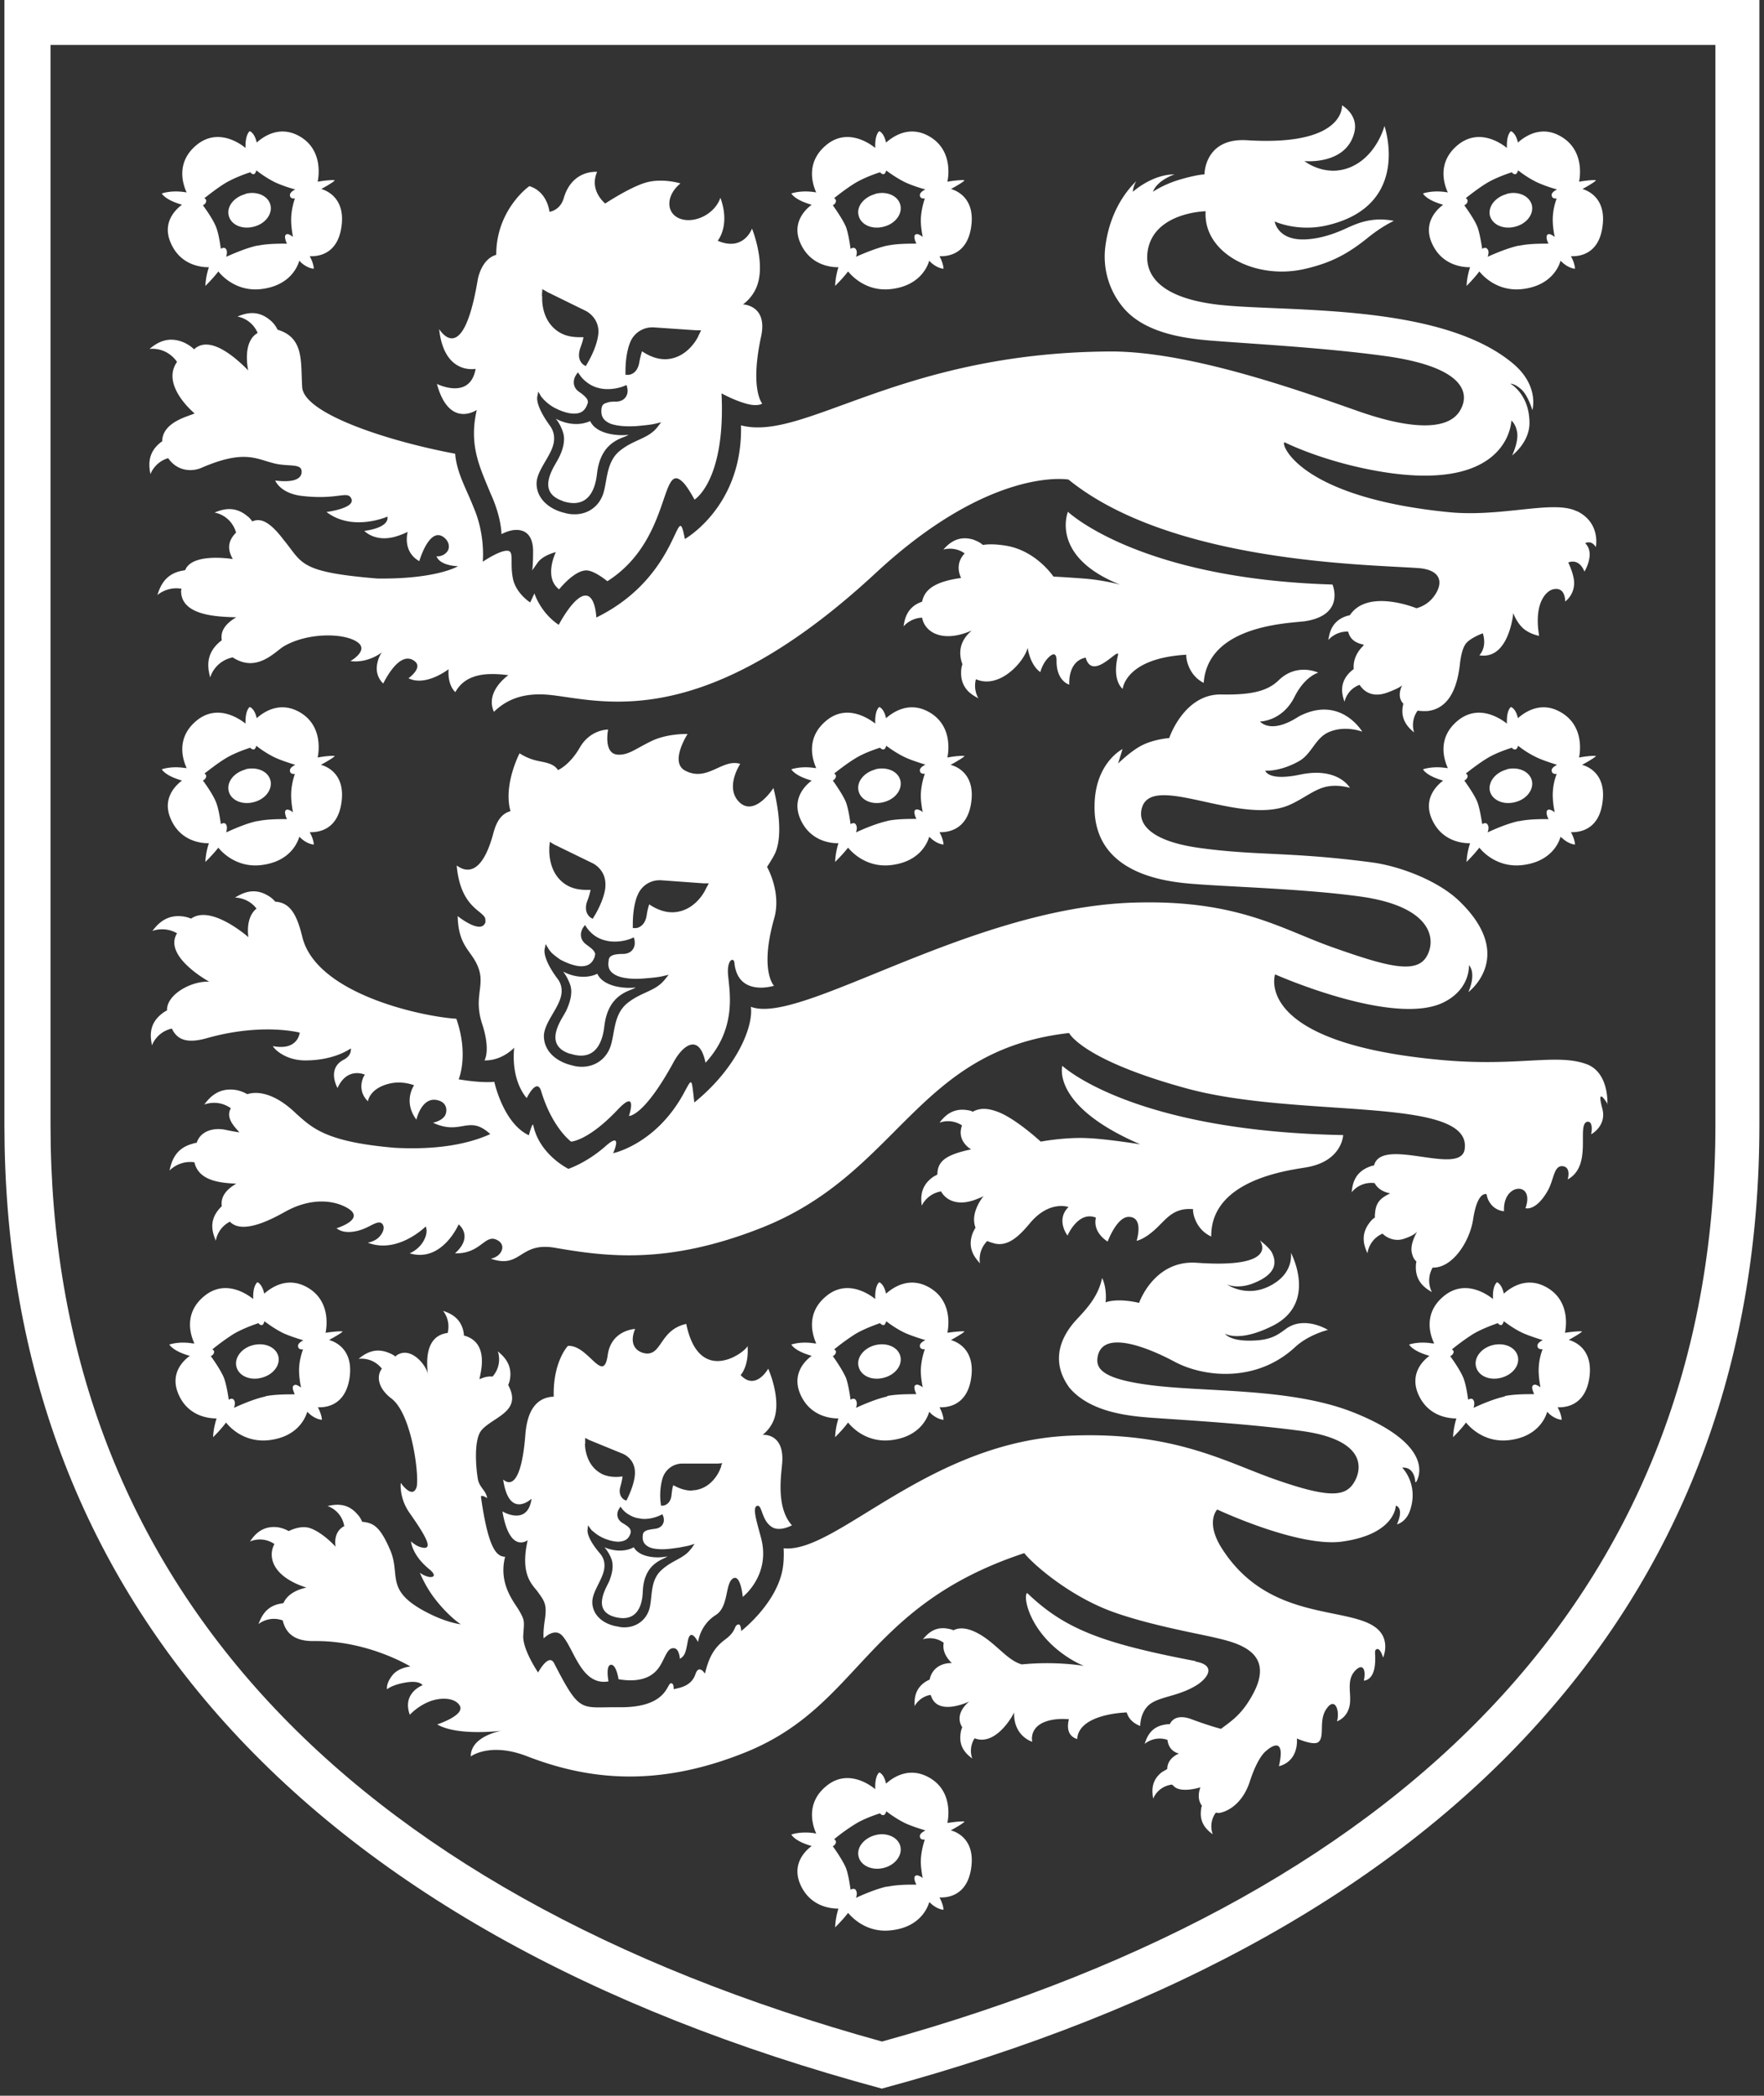
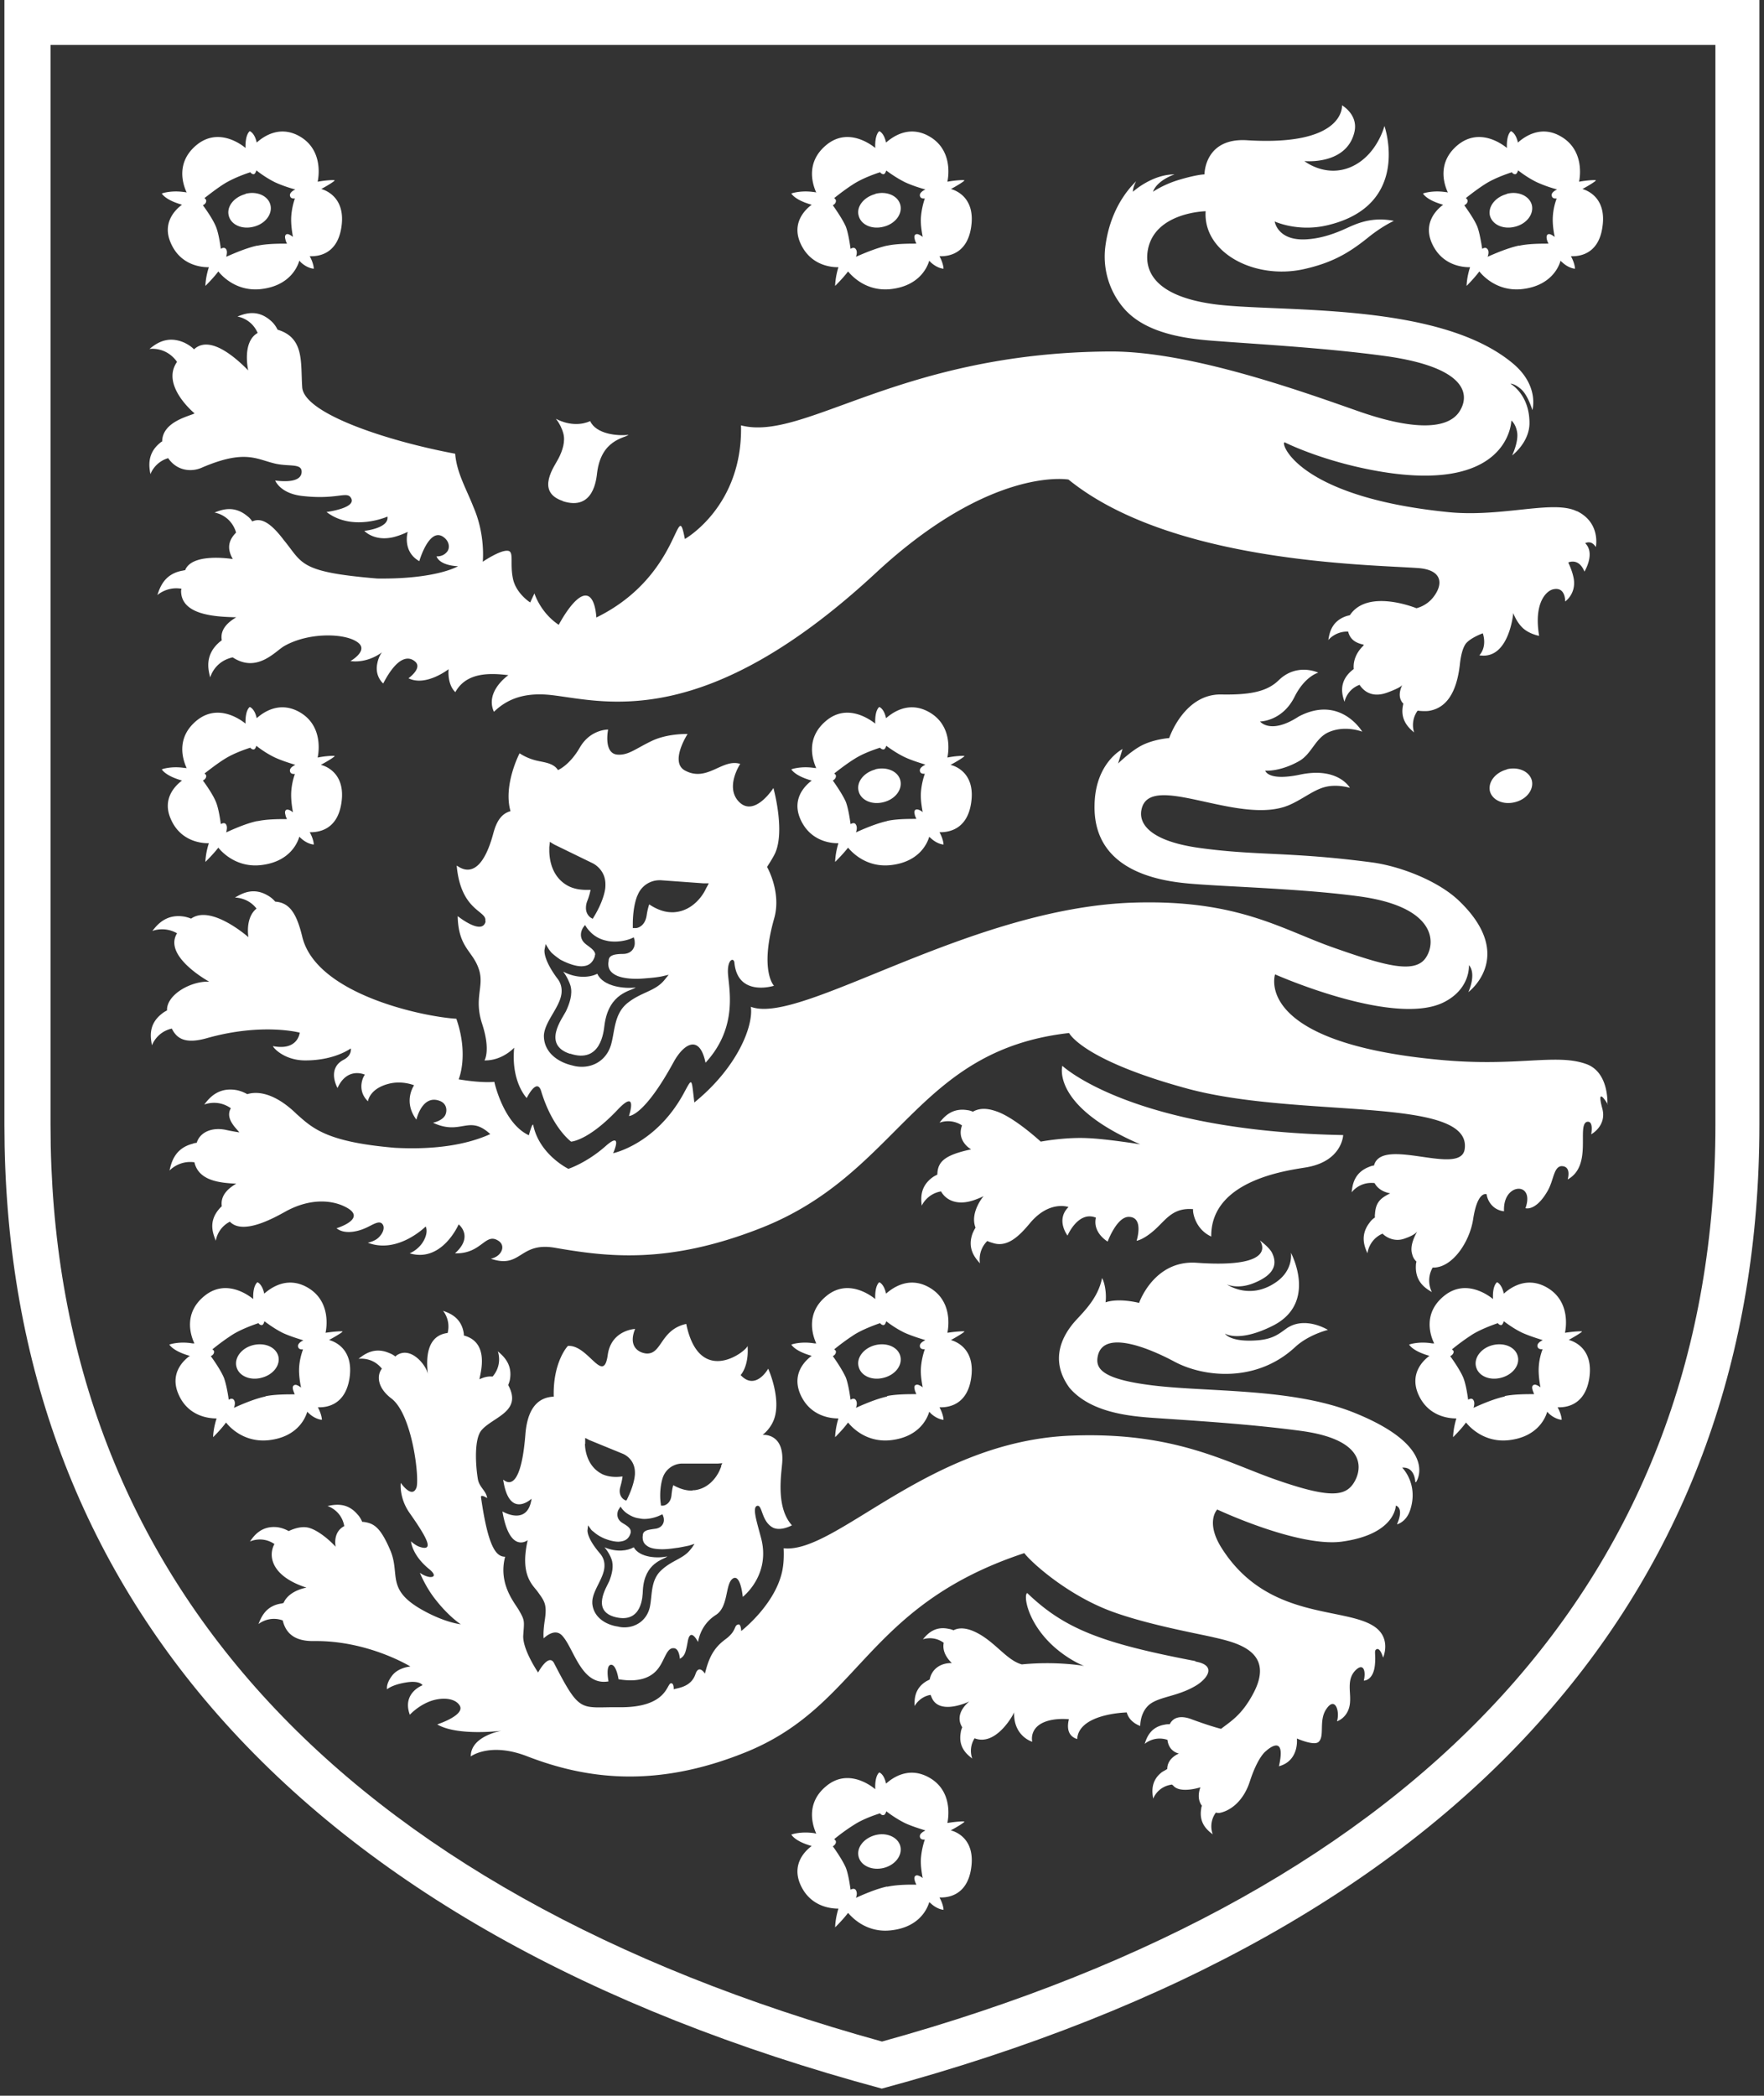
<svg xmlns="http://www.w3.org/2000/svg" fill="none" viewBox="0 0 181 215">
  <rect x="0" y="0" width="181" height="215" fill="#333333" stroke="none" />
  <g fill="#fff" clip-path="url(#ent-logo-svg-a)">
    <path d="M97.565 137.483c.673-.376 1.425-.831 1.386-.89-.02-.04-.871 0-1.742.138.08-.376.653-3.364-2.038-4.749-1.9-.97-3.464.039-4.255.732-.218-1.009-.693-1.168-.693-1.168s-.475.297-.415 1.722c-.634-.514-2.89-2.058-5.007-.317-2.197 1.782-1.406 4.077-1.05 4.869h-.177c-1.425-.238-2.375.119-2.375.119s.316.653 2.058 1.148h.04c-.574.415-2.078 1.741-1.208 3.878 1.03 2.454 3.345 2.553 3.939 2.553-.337 1.089-.337 1.92-.337 1.92s.831-.811 1.326-1.504c.376.475 1.9 2.137 4.493 1.801 2.968-.376 3.7-2.415 3.839-2.909.04.059.099.099.138.158.693.653 1.326.673 1.326.673s0-.515-.415-1.286c.87.039 2.83-.198 3.245-2.969.475-3.107-1.662-3.82-2.117-3.938l.04.019Zm-6.51 5.779c-1.129.238-2.534.851-3.227 1.168.12-.337.12-.633-.04-.831-.118-.139-.296-.139-.514 0-.099-.733-.257-1.663-.475-2.256-.316-.713-.97-1.702-1.345-2.217.237-.119.336-.317.316-.475 0-.079-.079-.158-.178-.218a23.09 23.09 0 0 1 2.118-1.543c.811-.495 1.9-.911 2.592-1.148.119.138.218.198.356.198.12 0 .218-.178.278-.396.217.178 1.048.792 1.939 1.207.811.356 1.82.653 2.078.732-.396.198-.633.416-.554.693.06.198.237.257.495.238a7.547 7.547 0 0 0-.396 1.86c-.06.712.079 1.524.178 2.058a1.214 1.214 0 0 0-.396-.237.35.35 0 0 0-.396.039c-.079.079-.079.257-.02.455.02.139.1.277.159.436-.811 0-2.058 0-3.028.198l.06.039Z" />
    <path d="M89.808 137.998c-1.188.297-1.96 1.306-1.702 2.217.237.949 1.385 1.444 2.572 1.128 1.188-.297 1.94-1.287 1.702-2.217-.237-.93-1.385-1.425-2.572-1.128ZM160.934 137.483c.673-.376 1.425-.831 1.385-.89-.04-.04-.871 0-1.741.138.079-.376.653-3.364-2.039-4.749-1.9-.97-3.463.039-4.235.732-.218-1.009-.693-1.168-.693-1.168s-.494.297-.415 1.722c-.634-.514-2.89-2.058-5.027-.317-2.197 1.782-1.405 4.077-1.009 4.869h-.198c-1.425-.238-2.375.119-2.375.119s.317.653 2.058 1.148h.04c-.574.415-2.059 1.741-1.188 3.878 1.029 2.454 3.345 2.553 3.939 2.553-.337 1.089-.337 1.92-.337 1.92s.831-.811 1.326-1.504c.376.475 1.92 2.137 4.492 1.801 2.969-.376 3.701-2.415 3.84-2.909.039.059.099.099.138.158.693.653 1.346.673 1.346.673s0-.515-.416-1.286c.871.039 2.811-.198 3.246-2.969.475-3.107-1.662-3.82-2.098-3.938l-.039.019Zm-6.511 5.779c-1.148.238-2.533.851-3.226 1.168.099-.337.119-.633-.04-.831-.099-.139-.297-.139-.514 0-.099-.733-.258-1.663-.495-2.256-.297-.713-.97-1.702-1.346-2.217.258-.119.356-.317.356-.475-.019-.079-.098-.158-.178-.218a23.13 23.13 0 0 1 2.118-1.543c.811-.495 1.9-.911 2.592-1.148.099.138.218.198.337.198.119 0 .198-.178.277-.396.237.178 1.049.792 1.939 1.207.812.356 1.801.653 2.059.732-.396.198-.614.416-.535.693.079.198.238.257.515.238a6.097 6.097 0 0 0-.396 1.86c-.04.712.079 1.524.178 2.058a1.206 1.206 0 0 0-.396-.237c-.158-.08-.297-.04-.376.039-.099.079-.099.257-.039.455.039.139.099.277.158.436-.811 0-2.038 0-3.028.198l.04.039Z" />
    <path d="M153.156 137.998c-1.187.297-1.939 1.306-1.702 2.217.238.949 1.386 1.444 2.573 1.128 1.168-.297 1.959-1.287 1.702-2.217-.237-.93-1.385-1.425-2.573-1.128ZM33.742 137.483c.692-.376 1.444-.831 1.405-.89-.04-.04-.871 0-1.742.138.08-.376.653-3.364-2.038-4.749-1.9-.97-3.463.039-4.255.732-.218-1.009-.693-1.168-.693-1.168s-.495.297-.435 1.722c-.634-.514-2.87-2.058-5.007-.317-2.197 1.782-1.405 4.077-1.03 4.869h-.197c-1.405-.238-2.375.119-2.375.119s.336.653 2.058 1.148h.06c-.594.415-2.098 1.741-1.208 3.878 1.01 2.454 3.345 2.553 3.939 2.553-.357 1.089-.357 1.92-.357 1.92s.832-.811 1.326-1.504c.357.475 1.9 2.137 4.493 1.801 2.968-.376 3.7-2.415 3.84-2.909.039.059.098.099.157.158.693.653 1.346.673 1.346.673s0-.515-.415-1.286c.87.039 2.81-.198 3.245-2.969.475-3.107-1.662-3.82-2.117-3.938v.019Zm-6.492 5.779c-1.148.238-2.553.851-3.245 1.168.119-.337.138-.633-.02-.831-.119-.139-.297-.139-.515 0-.098-.733-.277-1.663-.494-2.256-.297-.713-.97-1.702-1.346-2.217.257-.119.356-.317.336-.475 0-.079-.079-.158-.178-.218a23.118 23.118 0 0 1 2.118-1.543c.811-.495 1.9-.911 2.612-1.148.1.138.198.198.337.198.138 0 .217-.178.277-.396.237.178 1.048.792 1.94 1.227.79.356 1.8.653 2.057.732-.396.198-.613.416-.534.693.06.198.237.257.495.237-.159.456-.357 1.109-.396 1.861-.04.712.08 1.524.198 2.058-.159-.119-.277-.198-.396-.238-.158-.079-.297-.039-.376.04-.099.079-.099.257-.04.455.04.139.1.277.159.436-.812 0-2.059 0-3.008.197l.02.02Z" />
    <path d="M25.964 137.998c-1.187.297-1.94 1.306-1.702 2.217.238.949 1.405 1.444 2.573 1.128 1.187-.297 1.959-1.287 1.721-2.217-.257-.93-1.385-1.425-2.592-1.128ZM97.565 78.449c.673-.356 1.425-.831 1.386-.89-.02-.04-.871-.02-1.742.158.08-.376.653-3.365-2.038-4.75-1.9-.97-3.464.02-4.255.713-.218-1.01-.693-1.148-.693-1.148s-.475.277-.415 1.702c-.634-.495-2.89-2.059-5.007-.317-2.197 1.8-1.406 4.077-1.05 4.888-.098-.02-.177-.02-.177-.02-1.425-.217-2.375.139-2.375.139s.316.653 2.058 1.148h.04c-.574.435-2.078 1.761-1.208 3.879 1.03 2.454 3.345 2.572 3.939 2.553-.337 1.088-.337 1.92-.337 1.92s.831-.812 1.326-1.465c.376.455 1.9 2.117 4.493 1.78 2.968-.375 3.7-2.413 3.839-2.908.04.06.099.118.138.138.693.653 1.326.673 1.326.673s0-.514-.415-1.266c.87.02 2.83-.218 3.245-2.989.475-3.107-1.662-3.82-2.117-3.918l.04-.02Zm-6.51 5.779c-1.129.237-2.534.85-3.227 1.167.12-.356.12-.633-.04-.85-.118-.14-.296-.12-.514 0-.099-.733-.257-1.663-.475-2.257-.316-.732-.97-1.682-1.345-2.216.237-.119.336-.337.316-.475 0-.1-.079-.178-.178-.238.495-.395 1.346-1.049 2.118-1.524.811-.514 1.9-.91 2.592-1.128.119.139.218.178.356.178.12 0 .218-.158.278-.376.217.159 1.048.772 1.939 1.188.811.376 1.82.653 2.078.752-.396.198-.633.416-.554.693.06.198.237.257.495.237a7.55 7.55 0 0 0-.396 1.86c-.06.733.079 1.524.178 2.078a1.23 1.23 0 0 0-.396-.237c-.158-.06-.297-.06-.396.04-.079.098-.079.257-.02.455.02.138.1.277.159.435-.811 0-2.058 0-3.028.218h.06Z" />
    <path d="M89.808 78.944c-1.188.316-1.96 1.306-1.702 2.236.237.93 1.385 1.425 2.572 1.108 1.188-.297 1.94-1.306 1.702-2.236-.237-.93-1.385-1.425-2.572-1.128v.02ZM32.95 78.449c.673-.356 1.425-.831 1.385-.89-.04-.04-.87-.02-1.741.158.079-.376.653-3.365-2.019-4.75-1.9-.97-3.463.02-4.235.713-.218-1.01-.713-1.148-.713-1.148s-.474.277-.435 1.702c-.614-.495-2.87-2.059-5.007-.317-2.197 1.8-1.405 4.077-1.029 4.888-.119-.02-.178-.02-.198-.02-1.425-.217-2.355.139-2.355.139s.317.653 2.058 1.148h.02c-.574.435-2.078 1.761-1.187 3.879 1.009 2.454 3.344 2.572 3.938 2.553-.356 1.088-.356 1.92-.356 1.92s.83-.812 1.326-1.465c.356.455 1.9 2.117 4.472 1.78 2.969-.375 3.701-2.413 3.84-2.908.059.06.099.118.138.138.693.653 1.346.673 1.346.673s0-.514-.416-1.266c.89.02 2.83-.218 3.246-2.989.475-3.107-1.682-3.82-2.098-3.918l.02-.02Zm-6.531 5.779c-1.148.237-2.513.85-3.206 1.167.08-.356.119-.633-.04-.85-.118-.14-.316-.12-.514 0-.1-.733-.257-1.663-.495-2.257-.297-.732-.95-1.682-1.346-2.216.258-.119.357-.337.337-.475 0-.1-.08-.178-.178-.238.514-.395 1.345-1.049 2.117-1.524.831-.514 1.9-.91 2.593-1.128a.389.389 0 0 0 .336.178c.119 0 .218-.158.277-.376.218.179 1.03.792 1.92 1.208.811.376 1.8.653 2.078.752-.396.198-.614.415-.534.692.059.198.237.258.494.238a6.807 6.807 0 0 0-.376 1.86c-.04.732.08 1.524.178 2.078a1.424 1.424 0 0 0-.376-.237c-.178-.06-.296-.06-.376.04-.079.098-.079.257-.02.454.02.139.08.278.159.436-.811 0-2.058 0-3.048.218l.02-.02Z" />
-     <path d="M25.192 78.944c-1.207.316-1.959 1.306-1.721 2.236.237.93 1.385 1.425 2.572 1.108 1.188-.297 1.94-1.306 1.702-2.236-.237-.93-1.385-1.425-2.573-1.128l.02.02ZM162.359 78.449c.673-.356 1.425-.831 1.385-.89 0-.04-.851-.02-1.721.158.079-.376.633-3.365-2.059-4.75-1.86-.97-3.443.02-4.215.713-.218-1.01-.712-1.148-.712-1.148s-.475.277-.416 1.702c-.633-.495-2.87-2.059-5.027-.317-2.196 1.8-1.405 4.077-1.029 4.888-.099-.02-.178-.02-.198-.02-1.405-.217-2.355.139-2.355.139s.297.653 2.039 1.148h.039c-.574.435-2.078 1.761-1.207 3.879 1.029 2.454 3.345 2.572 3.958 2.553-.356 1.088-.356 1.92-.356 1.92s.811-.812 1.306-1.465c.356.455 1.9 2.117 4.492 1.78 2.969-.375 3.721-2.413 3.84-2.908a.35.35 0 0 0 .158.138c.693.653 1.326.673 1.326.673s0-.514-.416-1.266c.871.02 2.83-.218 3.226-2.989.475-3.107-1.662-3.82-2.098-3.918l.04-.02Zm-6.491 5.779c-1.148.237-2.553.85-3.226 1.167.119-.356.138-.633-.04-.85-.118-.14-.296-.12-.514 0-.119-.733-.277-1.663-.495-2.257-.297-.732-.97-1.682-1.346-2.216.258-.119.357-.337.337-.475 0-.1-.079-.178-.178-.238.494-.395 1.345-1.049 2.117-1.524.812-.514 1.92-.91 2.613-1.128.079.139.197.178.336.178s.218-.158.297-.376a10.05 10.05 0 0 0 1.939 1.208c.812.376 1.801.653 2.058.752-.395.198-.633.415-.534.692.06.198.238.258.495.238a6.1 6.1 0 0 0-.396 1.86c-.039.732.079 1.524.198 2.078-.158-.119-.277-.198-.396-.237-.158-.06-.297-.06-.376.04-.079.098-.079.257-.039.454.039.139.079.278.178.436-.812 0-2.058 0-3.028.218v-.02Z" />
    <path d="M154.601 78.944c-1.187.316-1.939 1.306-1.722 2.236.258.93 1.405 1.425 2.593 1.108 1.187-.297 1.939-1.306 1.702-2.236-.258-.93-1.405-1.425-2.573-1.128v.02ZM97.565 19.395c.673-.357 1.425-.832 1.386-.891-.02-.06-.871-.02-1.742.138.08-.356.653-3.364-2.038-4.75-1.9-.969-3.464.04-4.255.733-.218-1.01-.693-1.168-.693-1.168s-.475.297-.415 1.722c-.634-.514-2.89-2.058-5.007-.316-2.197 1.8-1.406 4.096-1.05 4.888-.098-.04-.177-.04-.177-.04-1.425-.217-2.375.139-2.375.139s.316.653 2.058 1.148h.04c-.574.415-2.078 1.76-1.208 3.859 1.03 2.454 3.345 2.572 3.939 2.553-.337 1.088-.337 1.92-.337 1.92s.831-.812 1.326-1.485c.376.455 1.9 2.137 4.493 1.801 2.968-.376 3.7-2.415 3.839-2.91.04.06.099.12.138.16.693.652 1.326.672 1.326.672s0-.515-.415-1.286c.87.04 2.83-.198 3.245-2.969.475-3.107-1.662-3.82-2.117-3.938l.04.02Zm-6.51 5.798c-1.129.238-2.534.851-3.227 1.148.12-.317.12-.633-.04-.811-.118-.139-.296-.139-.514 0-.099-.733-.257-1.663-.475-2.257-.316-.732-.97-1.682-1.345-2.216.237-.119.336-.317.316-.475 0-.099-.079-.178-.178-.257.495-.396 1.346-1.05 2.118-1.524.811-.495 1.9-.91 2.592-1.128.119.138.218.198.356.198.12 0 .218-.178.278-.376.217.158 1.048.771 1.939 1.207.811.376 1.82.673 2.078.732-.396.198-.633.435-.554.693.06.198.237.257.495.237a7.95 7.95 0 0 0-.396 1.88c-.06.733.079 1.524.178 2.059-.139-.1-.277-.198-.396-.238-.158-.08-.297-.06-.396.04-.079.099-.079.257-.02.455.02.138.1.277.159.435-.811 0-2.058 0-3.028.218l.06-.02Z" />
    <path d="M89.808 19.91c-1.188.316-1.96 1.305-1.702 2.216.237.95 1.385 1.444 2.572 1.128 1.188-.297 1.94-1.306 1.702-2.237-.237-.93-1.385-1.444-2.572-1.128v.02ZM32.95 19.395c.673-.357 1.425-.832 1.385-.891-.04-.06-.87-.02-1.741.138.079-.356.653-3.364-2.019-4.75-1.9-.969-3.463.04-4.235.733-.218-1.01-.713-1.168-.713-1.168s-.474.297-.435 1.722c-.614-.514-2.87-2.058-5.007-.316-2.197 1.8-1.405 4.096-1.029 4.888-.119-.04-.178-.04-.198-.04-1.425-.217-2.355.139-2.355.139s.317.653 2.058 1.148h.02c-.574.415-2.078 1.76-1.187 3.859 1.009 2.454 3.344 2.572 3.938 2.553-.356 1.088-.356 1.92-.356 1.92s.83-.812 1.326-1.485c.356.455 1.9 2.137 4.472 1.801 2.969-.376 3.701-2.415 3.84-2.91.059.06.099.12.138.16.693.652 1.346.672 1.346.672s0-.515-.416-1.286c.89.04 2.83-.198 3.246-2.969.475-3.107-1.682-3.82-2.098-3.938l.02.02Zm-6.531 5.798c-1.148.238-2.513.851-3.206 1.148.08-.317.119-.633-.04-.811-.118-.139-.316-.139-.514 0-.1-.733-.257-1.663-.495-2.257-.297-.732-.95-1.682-1.346-2.216.258-.119.357-.317.337-.475 0-.099-.08-.178-.178-.257.514-.396 1.345-1.05 2.117-1.524.831-.495 1.9-.91 2.593-1.128.099.138.217.198.336.198.119 0 .218-.178.277-.376v-.02c.218.178 1.03.791 1.92 1.227.811.376 1.8.673 2.078.732-.396.198-.614.435-.534.693.059.198.237.257.494.237a7.137 7.137 0 0 0-.376 1.88c-.04.733.08 1.524.178 2.059a2.246 2.246 0 0 0-.376-.238c-.178-.08-.296-.06-.376.04-.079.099-.079.257-.02.455.02.138.08.277.159.435-.811 0-2.058 0-3.048.218l.02-.02Z" />
    <path d="M25.192 19.91c-1.207.316-1.959 1.305-1.721 2.216.237.95 1.385 1.444 2.572 1.128 1.188-.297 1.94-1.306 1.702-2.237-.237-.93-1.385-1.444-2.573-1.128l.02.02ZM162.359 19.395c.673-.357 1.425-.832 1.385-.891 0-.06-.851-.02-1.721.138.079-.356.633-3.364-2.059-4.75-1.86-.969-3.443.04-4.215.733-.218-1.01-.712-1.168-.712-1.168s-.475.297-.416 1.722c-.633-.514-2.87-2.058-5.027-.316-2.196 1.8-1.405 4.096-1.029 4.888-.099-.04-.178-.04-.198-.04-1.405-.217-2.355.139-2.355.139s.297.653 2.039 1.148h.039c-.574.415-2.078 1.76-1.207 3.859 1.029 2.454 3.345 2.572 3.958 2.553-.356 1.088-.356 1.92-.356 1.92s.811-.812 1.306-1.485c.356.455 1.9 2.137 4.492 1.801 2.969-.376 3.721-2.415 3.84-2.91a.6.6 0 0 0 .158.16c.693.652 1.326.672 1.326.672s0-.515-.416-1.286c.871.04 2.83-.198 3.226-2.969.475-3.107-1.662-3.82-2.098-3.938l.04.02Zm-6.491 5.798c-1.148.238-2.553.851-3.226 1.148.119-.317.138-.633-.04-.811-.118-.139-.296-.139-.514 0-.119-.733-.277-1.663-.495-2.257-.297-.732-.97-1.682-1.346-2.216.258-.119.357-.317.337-.475 0-.099-.079-.178-.178-.257.494-.396 1.345-1.05 2.117-1.524.812-.495 1.92-.91 2.613-1.128a.366.366 0 0 0 .336.198c.139 0 .218-.178.297-.376v-.02c.218.178 1.029.791 1.939 1.227a13.52 13.52 0 0 0 2.058.732c-.395.198-.633.435-.534.693.06.198.238.257.495.237a6.383 6.383 0 0 0-.396 1.88c-.039.733.079 1.524.198 2.059-.158-.1-.277-.198-.396-.238-.158-.08-.297-.06-.376.04-.079.099-.079.257-.039.455.039.138.079.277.178.435-.812 0-2.058 0-3.028.218v-.02Z" />
    <path d="M154.601 19.91c-1.187.316-1.939 1.305-1.722 2.216.258.95 1.405 1.444 2.593 1.128 1.187-.297 1.939-1.306 1.702-2.237-.258-.93-1.405-1.444-2.573-1.128v.02ZM97.565 187.771c.673-.357 1.425-.831 1.386-.891-.02-.059-.871 0-1.742.139.08-.376.653-3.384-2.038-4.75-1.9-.97-3.464 0-4.255.712-.218-1.009-.693-1.147-.693-1.147s-.475.296-.415 1.721c-.634-.534-2.89-2.078-5.007-.336-2.197 1.781-1.406 4.097-1.05 4.888-.098 0-.177-.039-.177-.039-1.425-.218-2.375.138-2.375.138s.316.673 2.058 1.168h.04c-.574.415-2.078 1.761-1.208 3.879 1.03 2.454 3.345 2.553 3.939 2.553-.337 1.088-.337 1.919-.337 1.919s.831-.811 1.326-1.484c.376.435 1.9 2.118 4.493 1.781 2.968-.356 3.7-2.395 3.839-2.889.04.039.099.099.138.118.693.654 1.326.673 1.326.673s0-.514-.415-1.266c.87.039 2.83-.198 3.245-2.969.475-3.107-1.662-3.819-2.117-3.918h.04Zm-6.51 5.759c-1.129.237-2.534.851-3.227 1.167.12-.336.12-.613-.04-.831-.118-.119-.296-.119-.514 0-.099-.732-.257-1.662-.475-2.236-.316-.732-.97-1.702-1.345-2.217.237-.138.336-.336.316-.475 0-.099-.079-.178-.178-.257a19.808 19.808 0 0 1 2.118-1.524c.811-.514 1.9-.91 2.592-1.128.119.158.218.198.356.178.12 0 .218-.178.278-.356v-.04c.217.179 1.048.792 1.939 1.227.811.377 1.82.654 2.078.753-.396.197-.633.415-.554.692.06.198.237.257.495.238a7.95 7.95 0 0 0-.396 1.88c-.06.692.079 1.543.178 2.078a.956.956 0 0 0-.396-.238c-.158-.079-.297-.059-.396.04-.079.099-.079.257-.02.455.02.119.1.257.159.416-.811-.02-2.058 0-3.028.217l.06-.039Z" />
    <path d="M89.808 188.265c-1.188.317-1.96 1.307-1.702 2.237.237.91 1.385 1.425 2.572 1.128 1.188-.297 1.94-1.306 1.702-2.236-.237-.911-1.385-1.445-2.572-1.129ZM57.747 51.415c3.186 1.03 3.444-2.295 3.523-2.929.435-3.404 2.81-3.522 3.226-3.879-1.109.139-3.325-.059-3.939-1.405-.772.357-2.058.515-3.522-.237.415.495.673 1.148.752 1.444.257.871-.08 1.841-.475 2.613-.356.732-2.434 3.424.435 4.373v.02ZM58.5 108.095c3.166 1.049 3.443-2.296 3.522-2.909.435-3.384 2.79-3.523 3.206-3.879-1.108.138-3.325-.06-3.938-1.405-.772.376-2.078.514-3.503-.218.395.495.672 1.168.752 1.445.237.87-.1 1.84-.475 2.632-.376.732-2.454 3.424.435 4.354v-.02ZM63.15 165.902c2.75.673 2.79-2.177 2.81-2.731.159-2.909 2.177-3.166 2.514-3.503-.93.218-2.83.159-3.444-.93-.653.357-1.722.535-3.008 0 .376.416.633.95.712 1.188.277.712.06 1.563-.217 2.276-.277.633-1.88 3.067.633 3.7Z" />
    <path d="M.454 0v115.417c0 23.59 7.362 43.974 21.908 60.519 15.278 17.376 38.176 30.26 68.118 38.334 29.943-8.074 52.86-20.958 68.099-38.334 14.566-16.545 21.947-36.929 21.947-60.519V0H.454Zm175.56 115.397c0 46.053-29.764 78.608-85.514 94.044-55.789-15.436-85.316-47.991-85.316-94.044V4.611h170.83v110.786Z" />
    <path d="M117.138 117.416s-3.543-.574-5.522-.653c-2.335-.119-4.829.356-4.829.356s-2.632-2.434-4.492-3.087c-.614-.218-1.583-.495-2.474.02a1.678 1.678 0 0 0-.534-.159c-1.643-.277-2.454.733-2.89 1.287 0 0 1.128-.495 2.316.277-.475 1.247.356 2.117.93 2.454-2.652.574-3.444 1.227-3.463 2.592-.159.08-.317.159-.436.238-1.385.97-1.246 2.236-1.167 2.949 0 0 .514-1.208 1.979-1.465.554.97 1.741 1.465 3.404.891.772-.277.969-.416.969-.416s-1.444 1.682-.831 3.246a3.99 3.99 0 0 0-.297.574c-.593 1.583.277 2.553.752 3.087 0 0-.277-1.267.752-2.296.179.099.416.159.673.238 1.465.415 2.672-.831 3.681-2.039 1.999-2.414 3.978-1.682 3.978-1.682-1.346 1.326-.099 2.929-.099 2.929s1.089-2.573 2.909-1.84c-.356 1.563 1.208 2.454 1.208 2.454s.93-2.533 2.157-2.533c1.603 0 .811 2.454.811 2.454s.871-.119 2.236-1.485c.931-.91 1.683-1.919 3.563-1.761-.06.317.217 2.058 1.86 2.81-.059-6.036 8.49-6.847 9.895-7.124 3.562-.673 3.642-3.286 3.642-3.286-21.71-.395-28.815-7.104-28.815-7.104s-1.207 4.136 8.094 8.094l.04-.02Z" />
    <path d="M164.932 113.28s.197-3.265-2.158-4.116c-3.107-1.129-7.104.316-15.04-.436-19.276-1.781-16.901-8.767-16.901-8.767s12.111 5.383 17.257 2.889c2.83-1.385 2.632-3.839 2.632-3.839.811.93-.059 2.771-.059 2.771s4.967-3.681-.95-9.361c-2.138-2.058-6.076-3.582-9.025-3.958-8.45-1.108-11.716-.653-17.692-1.484-5.007-.713-6.155-2.474-5.878-3.88.772-4.136 10.093 1.742 15.219-.534 1.385-.613 2.493-1.563 3.681-1.84 1.227-.297 2.493.099 2.493.099s-1.207-2.197-5.165-1.346c-3.265.673-3.523-.416-3.523-.416s1.524.139 3.523-1.009c1.267-.752 1.623-2.355 3.008-2.949 1.702-.732 3.424-.04 3.424-.04s-2.236-3.799-6.511-1.563c-2.909 1.9-3.978.515-3.978.515s2.256 0 3.523-2.494c1.068-2.157 2.454-2.513 2.454-2.513s-2.177-1.049-4.057.772c-1.188 1.167-2.929 1.524-5.937 1.464-3.8-.04-5.304 4.473-5.304 4.473s-1.524.099-2.81.752c-1.128.574-2.435 1.86-2.435 1.86l.456-1.484s-2.811 1.405-2.87 5.759c-.158 7.283 7.778 7.896 10.37 8.094 3.859.297 11.221.495 16.842 1.267 7.639 1.049 7.857 4.571 6.827 6.214-1.108 1.8-4.255.89-9.539-.97-5.303-1.86-9.776-4.947-20.502-4.611-16.901.534-34.178 12.646-39.264 10.687.277 1.959-1.366 6.214-5.799 9.816-.317-2.632-.178-2.593-1.168-.792-2.85 5.106-7.164 5.997-7.164 5.997s1.089-2.395-.811-.693c-1.94 1.702-3.78 2.296-3.78 2.296s-2.969-1.445-3.602-4.473c-.079-.376-.455 1.029-.455 1.029-2.632-1.227-3.543-5.482-3.543-5.482s-1.187.159-3.66-.257c0 0 1.068-2.454-.238-6.214-3.365-.198-14.408-2.494-15.813-8.43-.574-2.356-1.286-3.484-2.77-3.583a2.747 2.747 0 0 0-.733-.613c-1.543-.93-2.75-.179-3.404.198 0 0 1.326-.04 2.217 1.128-1.187.95-.831 2.928-.831 2.928-1.386-1.167-4.216-3.087-5.878-1.9a4.103 4.103 0 0 0-.653-.197c-1.9-.337-2.83.83-3.325 1.464 0 0 1.227-.514 2.533.238-1.464 2.375 3.305 4.967 3.305 4.967-1.82-.099-4.393 1.306-4.334 2.949a2.676 2.676 0 0 0-.554.356c-1.405 1.108-1.128 2.474-.99 3.226 0 0 .456-1.366 2.039-1.722.475.97 1.306 1.643 3.641.97 5.64-1.583 9.48-.554 9.48-.554s-.158 1.88-2.731 1.385c-.119 0 1.01 1.465 3.305 1.465 3.028 0 4.611-1.208 4.67-1.227 0 0 .139.692-.712 1.147-1.8.911-.653 2.91-.653 2.91 1.01-2.217 2.81-1.366 2.81-1.366-.336.435-.732 1.742.317 2.731 0 0 .119-1.286 2.137-1.801 1.386-.356 2.593.158 2.593.158s-1.168 1.643.237 3.523c0 0 .594-2.672 2.454-1.9.772.337.693 1.168.455 1.524-.356.534-1.207.693-1.207.693 2.91 1.365 3.642-.891 5.878 1.167-2.89 1.307-6.472 1.584-9.796 1.406-6.966-.594-8.411-1.98-10.074-3.464-2.216-2.157-3.997-2.375-5.066-2.038a3.637 3.637 0 0 0-1.088-.416c-1.9-.336-2.83.831-3.325 1.484 0 0 1.365-.593 2.73.377-.613 1.048.535 2.038.872 2.473-.416-.059-.95-.158-1.306-.237-1.465-.337-2.732.198-3.068 1.306-.138.02-.297.04-.416.099-1.86.475-2.196 1.959-2.374 2.751 0 0 .95-1.069 2.553-.851.435 1.9 2.592 2.117 4.294 2.197-.811.475-1.643 1.187-1.484 2.315a2.856 2.856 0 0 0-.337.356c-1.068 1.306-.534 2.514-.277 3.186 0 0 .139-1.286 1.445-1.959 1.346 1.425 4.63-.455 5.58-.969 2.633-1.505 4.909-1.227 6.215-.574 2.474 1.207-.851 2.216-.851 2.216.792.653 2.137.356 2.929 0 .752-.317 1.464-.89 1.8-.396.219.297.1.871-.454 1.386-.416.376-1.069.494-1.069.494 3.087 1.188 5.937-1.662 5.937-1.662s.238.396-.04 1.108c-.455 1.207-1.603 1.643-1.603 1.643 3.325.989 5.027-2.969 5.027-2.969s1.584 1.227-.376 2.969c2.751.079 3.088-2.177 4.453-1.287.792.495.356 1.603-.772 1.841 3.147 1.069 2.89-1.742 6.55-1.128 5.364.93 11.539 1.722 20.959-1.94 14.467-5.58 15.97-18.306 31.823-20.087 0 0 1.326 2.771 12.191 5.72 11.498 3.087 29.19.712 28.399 6.194-.396 2.791-8.273-1.227-9.262 1.544a.362.362 0 0 0-.04.138c-.178 0-.356.079-.514.139-1.564.613-1.702 1.9-1.781 2.612 0 0 .791-1.128 2.355-.95.316.594.93.93 1.603 1.049-.95.475-1.485.871-1.564 2.118-.02.118-.02.237 0 .356a2.007 2.007 0 0 0-.554.534c-1.029 1.326-.495 2.514-.218 3.147 0 0 .119-1.385 1.544-2.019.574.554 1.405.792 2.177.535.851-.277 1.227-.555 1.385-.752-.257.455-.791 1.484-.514 2.335.079.336.237.554.435.752a1.524 1.524 0 0 0-.059.415c-.079 1.702 1.049 2.355 1.642 2.712 0 0-.673-1.188.079-2.514 2.019.06 3.8-2.632 4.156-4.967.456-2.988 1.386-2.553 1.386-2.553s.039.614.574 1.168a1.949 1.949 0 0 0 1.207.574c-.099-2.039 1.405-2.672 2.058-2.118.653.574.139 1.801.139 1.801s1.029.356 2.236-1.702c.673-1.108.633-2.513 1.445-2.612 1.088-.02.653 1.365.653 1.365 2.553-1.385.95-5.442 1.939-5.897.772-.218.475 1.266.475 1.266s1.603-.851 1.148-2.612c-.693-2.573.574-.436.574-.436l-.059-.039Z" />
    <path d="M49.83 94.519c-.336 1.504-2.869-.535-2.869-.535.08 3.325 1.584 3.543 2.197 5.522.534 1.722-.554 2.889.317 5.541.89 2.731.237 3.74.237 3.74 1.84.04 3.048-1.306 3.048-1.306-.337 3.523 1.286 5.166 1.286 5.166s1.05-2.158 1.485-.693c1.147 3.78 3.067 5.165 3.067 5.165s1.742-.059 4.79-3.285c2.117-2.236 1.147.653 1.147.653s1.504.119 4.591-5.541c1.01-1.841 2.652-2.909 3.266.079 3.523-3.82 2.296-7.936 2.296-9.38 0-1.287.633-1.426.672-.852.357 3.523 4.057 2.336 4.057 2.336s-1.504-1.524.02-6.907c.772-2.692-.732-5.284-.732-5.284s.693-1.05.87-1.504c.97-2.336-.217-6.59-.217-6.59s-1.92 3.027-3.523 1.424c-1.484-1.504.12-3.898.12-3.898-1.841-.594-3.385 1.92-5.68.673-1.584-.871.276-3.74.276-3.74s-2.058-.08-3.72.731c-1.603.772-2.335 1.445-3.424 1.386-1.524-.06-1.01-2.573-1.01-2.573s-1.8-.04-2.889 1.82c-1.068 1.861-2.256 2.336-2.256 2.336-.495-.792-1.583-.792-2.414-1.03-.91-.256-1.524-.692-1.524-.692s-1.702 3.246-.93 5.937c-1.287.337-1.623 1.762-1.82 2.474-1.505 5.363-3.702 2.969-3.702 3.127.436 4.73 3.167 4.591 2.93 5.68l.039.02Zm15.576-2.633a2.414 2.414 0 0 1 2.276-1.583h.118l4.374.317h.554l-.178.336-.079.139-.08.158c-.118.277-1.147 2.217-3.265 2.335h-.198c-1.029 0-1.939-.554-2.315-.81a6.62 6.62 0 0 0-.257 1.107c-.158 1.109-.89 1.326-1.128 1.326h-.297v-.415c0-.495.04-1.821.455-2.89l.02-.02Zm-9.044-4.828v-.139l.059-.554.317.198.138.08 3.939 1.919s1.306.594 1.306 2.157c0 .138 0 .277-.02.435-.198 1.405-1.168 2.91-1.168 2.91l-.118.197-.198-.118s-.495-.297-.495-.99c0-.237.04-.495.158-.772.218-.574.277-.91.317-1.088h-.376c-.554 0-1.366-.06-2.078-.495l-.1-.06c-1.523-.989-1.661-2.73-1.681-3.403v-.277Zm-.555 19.216c.04-1.524 1.841-3.087 1.821-4.631 0-.415-.118-.871-.475-1.306-1.167-1.583-1.286-2.474-1.286-2.77v-.1l.119-.613.316.514s.08.12.258.337c.197.198.514.455.95.752.197.099 1.266.673 2.157.673.613-.02 1.088-.218 1.365-1.01 0-.079.02-.138.04-.197 0-.258-.238-.515-.554-.752-.159-.139-.475-.317-.673-.574a1.127 1.127 0 0 1-.238-.693c0-.396.198-.693.218-.732l.198-.277.198.297s.158.237.495.554a3.17 3.17 0 0 0 1.484.752c.297.079.613.099.89.099.475 0 .91-.08 1.208-.159.296-.079.475-.158.475-.158l.257-.119.079.277s.02.139.02.297c.02.376-.218 1.089-1.148 1.128-.337 0-.712.02-1.01.1-.296.098-.454.217-.514.494 0 .158-.04.297-.04.416 0 .633.337.97.891 1.227.554.237 1.306.316 1.98.316.533 0 1.028-.059 1.325-.079.91-.079 1.326-.178 1.326-.178l.673-.158-.435.534c-.93 1.148-2.316 1.227-3.701 2.296-1.504 1.128-1.366 2.988-1.801 4.413-.436 1.405-1.623 2.197-2.969 2.197-.336 0-.653-.04-.99-.139-1.464-.336-2.889-1.326-2.909-3.008v-.02ZM145.299 152.049s2.514-3.542-6.313-7.105c-6.55-2.651-15.535-2.078-21.274-2.889-4.79-.653-5.324-1.741-5.067-2.949.574-2.671 5.067-.91 7.877.594 3.048 1.623 8.431 2.157 12.369-1.504 1.385-1.286 3.364-1.761 3.364-1.761s-2.335-1.465-4.235-.159c-.772.554-1.405 1.109-3.008 1.227-2.81.218-3.325-.692-3.325-.692s1.425.969 4.968-.832c4.571-2.355 1.8-7.461 1.8-7.461s.317 1.821-1.622 3.088c-2.672 1.781-4.948.158-4.948.158s1.029.515 2.632-.079c1.999-.772 2.672-1.801 1.999-3.167-.297-.573-1.247-1.266-1.247-1.266s2.197 2.909-6.471 2.296c-4.394-.317-5.918 4.116-5.918 4.116s-2.038-.534-3.443-.059c.099-.673 0-1.821-.356-2.494-.455 2.296-2.217 3.74-3.008 4.71-.792.99-2.553 3.523-.337 6.551 2.157 2.533 6.096 2.909 8.589 3.087 3.701.257 9.856.614 15.239 1.346 7.322 1.009 6.036 4.512 5.145 5.6-.93 1.128-2.652 1.188-7.758-.593-5.086-1.762-10.37-4.948-21.017-4.532-14.645.554-24.164 12.151-29.527 11.557 0 0 .06.99-.06 1.841-.474 3.701-4.294 6.649-4.294 6.649s-.02-.752-.297-.673c-.495.099-.119.634-1.326 1.524-1.148.851-1.682 1.801-2.098 3.523 0 0-.613-1.009-.97.04-.454 1.365-1.86 1.424-2.236 1.563 0 0 .04-.653-.277-.613-.455 0-.356 2.533-5.383 2.454-3.938-.04-3.918.712-6.61-4.513-.554-1.088-1.642.95-1.642.95s-1.623-2.375-1.524-3.819c.099-1.485.178-1.485-.435-2.553-.436-.772-2.158-2.692-1.425-5.502-.891-.02-1.722-.831-2.474-6.095-.06-.376.633.079.633.079-.119-.812-.85-1.108-.97-2.039-.217-1.345-.376-3.958.357-4.888 1.147-1.405 4.274-1.9 2.77-4.67.06-.159.119-.317.159-.475.336-1.663-.673-2.514-1.227-2.989 0 0 .534 1.346-.535 2.593-.574-.06-1.049.138-1.346.277.08-.594 1.089-3.78-1.603-4.492v-.159c-.217-1.682-1.464-2.137-2.137-2.375 0 0 .812.911.475 2.276-2.612.317-2.058 3.681-2.038 4.216-.08-.772-1.663-2.91-3.167-1.94 0 0-.079.06-.158.139a2.257 2.257 0 0 0-.633-.357c-1.544-.672-2.593.159-3.147.594 0 0 1.405-.237 2.395 1.009-.555.713-.456 1.979.99 3.068 2.156 1.662 2.889 8.272 2.552 9.143-.455 1.188-1.603-.495-1.603-.495s-.198 1.504.89 3.068c1.94 2.751 2.494 3.958 1.07 3.503-.456-.139-.911-.574-.911-.574s.08 1.385 1.84 2.83c.693.554.614.871.08.831-.555-.079-1.01-.435-1.01-.435s.495 1.246 1.366 2.434c1.484 1.999 2.83 2.85 2.83 2.85s-1.663-.159-4.077-1.544c-3.622-2.098-2.098-3.582-3.166-6.076-1.03-2.394-1.702-2.75-2.771-2.889h-.1c-.118-.277-.276-.554-.474-.752-1.088-1.306-2.395-1.009-3.087-.871 0 0 1.425.416 1.721 2.058-1.009.535-.97 1.603-.89 2.118-.693-.772-1.98-1.821-2.91-1.979-.553-.099-1.226.059-1.82.336-.04 0-.06.04-.08.04a3.33 3.33 0 0 0-1.127-.396c-1.682-.198-2.454.891-2.85 1.465 0 0 1.227-.614 2.513.257-.633 1.128-.435 3.265 3.285 4.473 0 0-1.8.277-2.355 1.583-.04 0-.099 0-.158.039-1.682.218-2.137 1.445-2.414 2.118 0 0 1.049-.891 2.493-.376.436 1.86 1.96 2.137 3.246 2.117 5.541-.059 9.855 2.613 9.855 2.613s-1.207.079-1.86.91c-.692.891-.534 1.425-.534 1.425s.475-.455 1.9-.693c1.464-.257 1.741.277 1.741.277s-2.137.792-1.306 3.028c0 0 .87-.969 2.197-1.425 1.128-.376 2.395-.296 2.89.436.712 1.009-2.277 1.979-2.277 1.979 2.078 1.227 6.59.653 6.59.653s-3.166.534-3.146 2.632c0 0 1.979-1.504 5.818 0 5.858 2.256 13.022 3.364 22.403-.435 11.815-4.79 12.151-15.001 28.577-20.424.535.772 4.235 4.215 8.886 5.957 3.721 1.385 8.985 2.315 10.568 2.691 2.316.535 6.432 1.445 3.958 5.898-1.148 2.098-2.236 2.711-3.226 3.483-.198-.04-1.405-.376-3.146-1.029-1.049-.356-1.781-.139-2.118.554-.178 0-.317 0-.495.04-1.504.237-1.88 1.365-2.078 1.979 0 0 .95-.871 2.336-.416.138 1.247 1.187 1.405 1.187 1.405s-1.207.436-1.207 1.583c-.178.119-.376.218-.535.317-1.207.91-1.009 2.098-.91 2.731 0 0 .436-1.247 1.92-1.445h.02s.039.06.099.08c.692.89 2.81.198 2.81.198s-.475 1.088.158 1.899a.747.747 0 0 0-.079.297c-.257 1.524.673 2.237 1.187 2.632 0 0-.494-1.108.317-2.236.119.04.237.04.356.04 1.01-.178 2.454-1.089 3.147-3.286.831-2.533 1.642-3.067 1.642-3.067s2.138-2.019 1.326 1.563c2.118-.574 1.841-2.849 1.841-2.849s1.682.752 2.197.376c.712-.574 0-2.217.831-3.404.89-1.326 1.405.217 1.088 1.266 0 0 1.287-.396 1.346-2.078.059-1.068-.376-2.355.673-3.265.752-.633.95.297.732 1.167 0 0 1.009.04 1.148-1.702.099-1.068-.139-1.385.178-1.523.376-.159.653.87.653.87s.911-2.018-.95-3.225c-3.087-2.019-10.944-.634-15.614-8.016-1.702-2.691-.455-3.958-.455-3.958s8.371 3.939 12.863 3.286c5.443-.772 5.462-3.681 5.462-3.681s.891.158.119 1.919c0 0 .99-.217 1.385-1.563.812-2.632-.851-4.255-.851-4.255 1.326-.099 1.346 1.484 1.346 1.484h.079Z" />
    <path d="M122.679 170.415c-9.519-1.821-13.418-3.266-17.277-6.986-.396.178-.039 2.988 2.711 5.482 1.643 1.464 3.127 1.998 3.127 1.998s-2.79-.514-6.392-.158c-1.682-.455-2.909-2.612-5.145-3.483-.752-.277-1.366-.277-1.86-.02-.159-.059-.317-.119-.476-.138-1.484-.337-2.256.574-2.671 1.068 0 0 1.088-.415 2.137.357-.119.613.06 1.326.831 2.078-1.049-.02-2.038.514-2.276 1.702-.079.019-.198.098-.257.118-1.326.752-1.306 1.94-1.286 2.593 0 0 .475-.95 1.642-1.148 0 .04.04.079.06.138.712 2.098 3.918.535 3.918.535s-1.642 1.207-.732 2.652c-.08.198-.139.376-.159.574-.257 1.504.673 2.236 1.188 2.632 0 0-.435-1.01.237-2.078 2.237.871 4.057-2.553 4.057-2.672-.079 2.474 1.861 3.028 1.861 3.028s-.277-1.049.752-1.761c1.128-.752 2.85-.554 3.008-.554-.297 1.246.158 1.82.851 2.038.158-2.632 5.086-2.731 5.086-2.731.277 1.049 1.385 1.385 1.385 1.385s-.039-1.425.99-2.236c1.069-.792 2.85-.792 4.69-1.88 1.148-.673 2.276-2.098-.039-2.494l.039-.039ZM80.229 150.387c.415-3.424-1.98-3.186-1.98-3.186s.95-.673 1.267-1.9c.555-2.118-.692-4.889-.692-4.889s-1.287 2.316-2.83.654c0 0 .87-.891.712-2.989-.158.594-4.947 4.235-6.293-2.256-2.711.594-2.474 3.206-4.156 3.028-.87-.119-1.781-.831-1.089-2.513 0 0-2.454.099-2.81 2.671-.435 3.127-1.999-1.068-4.077-.93-.04 0-1.563 1.682-1.464 5.205-1.86.079-2.731 1.544-2.91 3.899-.534 6.709-2.295 4.492-2.275 4.631.613 4.116 2.91 1.939 2.91 1.939-.397 2.87-2.99 1.306-2.99 1.306.753 4.414 2.593 2.949 2.593 2.949-.83 3.661.554 4.611 1.05 5.324.652.91.95 1.246.712 2.83-.218 1.405-.12 1.919-.12 1.919s1.09-1.128 1.88-.296c1.228 1.286 1.96 5.204 4.77 4.71 0 0-.336-1.702.278-1.702.534 0 .752 1.484.752 1.484.771.119 2.889.435 4.056-1.089.693-.89.871-2.157 1.604-2.097.574 0 .633 1.088.633 1.088.495-.297.594-.594.811-1.801.277-1.504 1.05.079 1.05.079.197-1.088.771-2.097 1.82-2.77 1.326-.831.95-3.127 1.722-3.721.83-.594 1.049 1.86 1.049 1.86s2.889-2.216 1.88-6.036c-.456-1.721-.93-3.166-.396-3.305.534-.118.415 1.524 1.543 2.197.812.475 2.019-.198 2.019-.198-1.464-1.623-1.207-4.393-1.03-6.056v-.039Zm-20.186-2.276v-.594l.277.139.099.059 3.483 1.425s1.227.455 1.247 1.9v.198c-.08 1.187-.792 2.513-.792 2.553l-.099.158-.178-.079s-.495-.238-.495-.91c0-.179.04-.337.1-.555.138-.494.177-.811.197-.93-.158 0-.376.04-.653.04-.435 0-.97-.06-1.465-.297l-.098-.059c-1.544-.851-1.643-2.692-1.643-2.989v-.039l.02-.02Zm10.884 10.746c-.712 1.029-1.9 1.168-3.008 2.177-1.207 1.049-.97 2.632-1.246 3.859-.297 1.286-1.366 2.058-2.613 2.058-.198 0-.415-.019-.633-.079-1.267-.178-2.533-.95-2.652-2.375v-.138c0-1.207 1.286-2.533 1.247-3.78 0-.396-.119-.812-.475-1.227-1.188-1.386-1.267-2.138-1.267-2.335l.06-.535.296.416s.06.099.258.237c.178.159.455.376.85.574.14.079.97.455 1.723.455.573-.039 1.048-.198 1.246-.93v-.138c0-.238-.217-.455-.494-.634-.159-.118-.436-.237-.614-.435a.921.921 0 0 1-.257-.653c0-.336.138-.534.158-.554l.158-.257.178.237s.159.218.456.435c.316.218.752.475 1.306.535.178.039.336.059.495.059.95 0 1.682-.396 1.682-.396l.198-.079.079.218s.06.138.06.336c.019.337-.199.851-.911.93-.277.04-.594.08-.831.159-.238.099-.376.198-.416.455 0 .079-.02.158-.02.237 0 .515.218.772.594.99.356.198.91.257 1.425.257.653 0 1.286-.119 1.642-.158.772-.139 1.109-.218 1.109-.218l.554-.178-.317.475h-.02Zm3.088-8.431-.06.139-.059.138c-.08.238-.831 1.96-2.632 2.177h-.119s-.138.04-.198.04c-.811 0-1.543-.376-1.86-.554-.06.138-.119.435-.178.93-.06 1.009-.752 1.168-.89 1.168h-.199l-.02-.198s-.059-.357-.059-.851c0-.495.06-1.148.238-1.742a2.131 2.131 0 0 1 1.92-1.524h3.74l.475-.039-.139.297.04.019ZM161.785 52.444c-1.386-.672-3.622-.376-6.294-.099-2.097.218-4.452.436-6.847.198-16.09-1.603-17.396-7.54-16.782-7.144 0 0 3.483 1.761 8.747 2.79 14.348 2.81 14.467-5.046 14.467-5.046s.455.336.594 1.207c.158.99-.515 2.375-.515 2.375s1.781-1.326 1.781-3.325c0-2.968-1.959-4.037-1.959-4.037s.415-.04 1.108.574c.713.633 1.148 2.137 1.148 2.137s.752-2.493-1.999-4.789c-7.718-6.452-24.362-5.185-30.774-6.095-5.62-.792-7.085-3.127-6.689-5.502.673-3.919 5.937-4.018 5.937-4.018-.277 4.255 5.027 7.066 10.093 5.938 2.81-.634 4.512-1.584 6.511-3.187 1.504-1.227 2.711-1.761 2.711-1.761-2.592-.515-4.254.514-5.303.95-1.109.475-2.256.831-3.483.93-3.147.277-3.444-1.82-3.444-1.82s2.355 1.108 5.383.395c8.728-2.038 5.878-10.192 5.878-10.192s-.772 3.087-3.503 4.235c-2.593 1.069-4.71-.633-4.71-.633s4.235.435 5.106-2.87c.514-1.86-1.247-2.85-1.247-2.85s.376 4.216-9.737 3.583c-4.393-.277-4.374 3.502-4.374 3.502s-.712 0-2.533.535c-1.642.475-2.751 1.247-2.751 1.247.436-1.208 2.217-1.782 2.217-1.782-2.335 0-4.275 1.782-4.275 1.782-.02-.456.337-1.089.337-1.089-.08.139-2.593 2.217-3.167 6.71a8.146 8.146 0 0 0 1.86 6.292c2.415 2.85 7.046 3.226 9.856 3.424 4.136.317 11.003.693 17.059 1.524 8.193 1.148 8.668 3.879 7.6 5.62-1.188 1.96-4.849 2-10.509 0-5.7-1.998-17.119-6.115-25.332-6.095-21.69.099-31.427 9.282-37.918 7.58.198 8.312-5.759 11.656-5.759 11.656-.89-4.591-.277 3.74-9.084 8.055 0 0-.079-2.058-.97-2.236-1.206-.258-2.889 2.988-2.889 2.988-1.9-1.267-2.493-3.226-2.493-3.226l-.436.93s-1.484-.93-1.78-2.493c-.317-1.603.157-2.79-.555-2.81-.791-.06-2.533 1.127-2.533 1.127s.297-2.73-.95-5.6c-.713-1.84-1.722-3.503-1.88-5.482-6.986-1.306-15.496-4.116-15.694-6.808-.178-2.533.257-5.086-2.533-5.917a2.737 2.737 0 0 0-.752-.97c-1.366-1.168-2.672-.653-3.364-.376 0 0 1.424.178 2.078 1.682-1.643.93-.97 3.84-.97 3.84-1.267-1.287-3.938-3.681-5.561-2.158-.258-.277-.634-.514-1.01-.692-1.76-.772-2.928.138-3.562.653 0 0 1.643-.277 2.79 1.266 0 0 0 .04.04.06-1.702 2.414 1.801 5.284 1.801 5.284-.495.277-3.305.83-3.325 2.87-.059.039-.138.078-.197.138-1.386 1.108-1.148 2.474-1.01 3.226 0 0 .416-1.227 1.82-1.643.97 1.405 2.514 1.405 3.464.97 4.473-1.92 5.62-.831 7.58-.396 1.385.297 2.632-.04 2.652.792.02.672-.634 1.187-2.712.93 0 0 .495 1.326 2.771 1.583 3.444.396 4.493-.455 4.948.119.85 1.108-2.454 1.524-2.454 1.524 2.671 2.058 6.254.474 6.254.474.178 1.208-2.375 1.465-2.375 1.465s1.029 1.128 3.028.633c.771-.198 1.425-.534 1.425-.534s-.594 1.999 1.187 3.008c0 0 .97-3.384 2.394-2.533.693.435.772 1.148.475 1.544-.435.573-1.108.494-1.108.494.416 1.01 2.217 1.01 2.217 1.01s-2.177 1.345-8.292 1.266c-8.095-.673-7.62-1.563-9.599-3.958-1.583-2.098-2.493-2.216-3.226-1.9-.138-.198-.296-.396-.494-.534-1.386-1.168-2.672-.653-3.384-.376 0 0 1.543.198 2.157 1.86.02.06.04.139.06.198-.99.99-.793 1.9-.337 2.711-.396-.059-4.216-.613-4.889 1.148-.079 0-.158.02-.237.04-1.9.316-2.355 1.741-2.612 2.513 0 0 .97-.91 2.473-.653-.02.119-.04.178-.04.178-.039 2.613 3.761 2.692 5.66 2.751-.83.495-1.681 1.227-1.483 2.355-.12.1-.238.178-.337.277-1.425 1.306-1.049 2.77-.85 3.543 0 0 .395-1.623 2.275-2.059h.04c2.513 1.643 4.373-.653 5.284-1.167 2.632-1.504 6.65-1.326 7.718-.218.752.812-.93 1.761-.93 1.761 1.86.238 3.245-.91 3.245-.91s-.376.416-.514 1.287c-.198 1.246.633 1.92.633 1.92 1.544-2.97 2.711-2.771 3.305-2.217.712.672-.712 1.682-.712 1.682 1.78.89 4.116-.93 4.116-.93s-.178 1.524.693 2.355c1.167-2.138 3.76-1.94 5.442-1.742 0 0-2.434 1.663-1.484 3.76 1.524-1.484 3.443-2.018 6.036-1.702 5.403.654 15.614 3.721 33.149-12.547 11.854-11.003 19.77-9.578 19.77-9.578 10.548 8.55 30.754 8.708 35.92 9.084 2.513.197 2.553 1.721 1.444 3.067-.692.831-1.603 1.03-1.662 1.049 0 0-4.987-2.058-6.828.712-.118.04-.257.06-.376.1-1.543.534-1.721 1.78-1.84 2.453 0 0 .712-.91 2.038-.87.218.91.911 1.167 1.425 1.306.218.04.178.06.139.138-1.049 1.01-1.029 2.058-.99 2.395a3.952 3.952 0 0 0-.416.356c-1.147 1.148-.752 2.375-.534 3.008 0 0 .218-1.246 1.544-1.741.534.811 1.464 1.326 2.909.772 1.108-.416 1.425-.654 1.484-.772-.118.237-.494 1.049-.079 1.702.04.099.119.158.178.217 0 .04-.02.08-.02.12-.356 1.582.614 2.413 1.128 2.849 0 0-.435-1.128.357-2.236.514.059 1.029.059 1.266 0 1.544-.297 2.751-1.623 3.088-4.908.138-1.109.376-1.702.633-2.019.534-.594 1.702-1.01 1.702-1.01s.495 1.307-.356 2.257c3.067.495 3.483-4.334 3.483-4.334s.316.93 1.009 1.563c.693.614 1.643.772 1.643.772-.574-3.444.771-4.611 1.425-4.77 1.306-.316 1.246 1.247 1.246 1.247s1.109-.752.891-2.276c-.139-.87-.574-1.721-.574-1.721s1.069-.535 1.662.93c0 0 1.148-1.86.08-2.91 0 0 .237-.158.573-.059.317.1.515.455.515.455s.534-2.473-1.92-3.68h-.039Z" />
-     <path d="M44.804 39.284c1.247 4.77 4.117 2.77 4.117 2.77-.832 3.622.296 5.839 1.405 8.55 1.148 2.493 1.128 4.196 1.128 4.196s.772-.436 1.524-.436c1.048 0 1.682.673 1.721 2.078 0 1.82-.099 2.078-.099 2.078s.178-.237.535-.752c.534-.811 1.9-1.128 1.9-1.128s-1.287 2.593.336 3.82c0 0 1.722-2.177 3.008-1.92.831.158 1.94 1.088 1.94 1.088 6.65-4.215 5.402-12.626 7.817-10.093.475.495 1.128 1.722 1.128 1.722s3.206-1.94 2.77-10.904c0 0 1.227.692 2.494 1.048 1.247.357 1.682 0 1.682 0s-1.286-1.444-.118-6.867c.712-3.245-1.86-3.305-1.86-3.305s1.108-.732 1.523-2.137c.732-2.395-.594-5.64-.594-5.64s-.85 2.394-3.522 1.246c0 0 1.326-1.543.277-4.413-.218.673-.752 1.346-1.524 1.801-1.366.792-2.929.614-3.503-.376-.495-.87-.08-2.078.93-2.89-.356-.118-2.058-.534-3.582-.079-1.623.475-4.136 2.138-4.136 2.138s-1.682-1.326-.831-3.246c0 0-2.553-.277-3.424 2.692-.376 1.286-1.464 1.405-1.464 1.405s-.198-2.058-2.059-2.632c-.04 0-3.423 2.434-3.404 7.045-1.266.356-1.76 1.82-1.9 2.553-1.563 9.38-3.977 4.948-3.957 5.086.514 4.73 3.74 4.057 3.74 4.057-.574 3.266-3.978 1.544-3.978 1.544l-.02-.1Zm19.375-1.207c0-.495.04-1.821.455-2.89a2.442 2.442 0 0 1 2.276-1.603h.119l4.373.297h.535l-.159.337-.079.158-.06.138c-.118.258-1.147 2.217-3.264 2.336H68.195c-1.029 0-1.94-.555-2.315-.812-.06.159-.158.495-.277 1.089-.159 1.128-.89 1.326-1.128 1.326h-.297v-.416.04Zm-8.57-7.719v-.138l.04-.554.356.198.12.079 3.957 1.94s1.306.593 1.326 2.137c0 .138-.02.277-.04.415-.197 1.405-1.147 2.91-1.147 2.93l-.119.197-.198-.119s-.495-.296-.495-.99c0-.237.04-.474.139-.771.218-.574.297-.91.317-1.089h-.376c-.554 0-1.366-.059-2.078-.494l-.1-.06c-1.523-.99-1.681-2.73-1.681-3.404v-.237l-.02-.04Zm-.553 19.217c.04-1.524 1.84-3.068 1.8-4.611 0-.436-.118-.871-.455-1.326-1.148-1.584-1.286-2.454-1.286-2.77v-.1l.119-.594.297.515s.099.119.277.317c.197.197.494.475.95.752.178.099 1.246.692 2.157.672.613 0 1.108-.217 1.365-1.009.04-.079.04-.138.04-.198 0-.257-.238-.514-.535-.752-.158-.158-.474-.297-.672-.554a1.127 1.127 0 0 1-.238-.693c0-.415.198-.692.218-.732l.198-.297.217.297s.139.238.495.554c.337.297.831.634 1.484.772.297.08.594.1.871.1.495 0 .91-.08 1.207-.16.317-.078.475-.158.475-.158l.258-.099.06.278s.039.118.039.296c.02.377-.218 1.089-1.148 1.128-.337 0-.713 0-.99.12-.297.078-.455.197-.514.474-.04.139-.04.277-.04.416 0 .633.337.97.87 1.227.555.218 1.307.297 1.96.297.535 0 1.05-.04 1.346-.08.91-.079 1.306-.178 1.306-.178l.653-.158-.415.534c-.93 1.148-2.316 1.227-3.701 2.296-1.504 1.108-1.386 2.988-1.801 4.413-.436 1.405-1.603 2.197-2.949 2.197h-.04c-.316 0-.653-.04-.989-.139-1.445-.336-2.87-1.345-2.89-3.008v-.04ZM136.69 59.965c-19.909-.594-27.112-7.461-27.112-7.461s-1.9 4.591 5.363 7.48c0 0-1.524-.435-3.503-.613-2.335-.178-3.345-.218-3.345-.218s-1.761-2.652-4.848-3.166c-.851-.139-1.663-.198-2.395-.08-.277-.257-.693-.454-1.069-.573-1.622-.436-2.513.534-2.988 1.049 0 0 1.128-.376 2.197.395-.02.02-.08.04-.1.1-.514.593-.731 1.424-.276 2.414-2.83.396-3.76 1.267-3.998 2.434-1.583.534-1.8 1.84-1.9 2.533 0 0 .673-.85 1.9-.89.277 1.504 2.078 2.572 4.928 1.385.693-.297-1.742.87-.792 3.384a2.704 2.704 0 0 0-.138.89c0 1.663 1.148 2.277 1.781 2.613 0 0-.554-.831-.257-1.96 2.434 1.07 4.987-1.84 5.303-3.225 0 0 .238 1.761 1.307 2.494 0 .02.158-.733.712-1.366 1.049-1.148.95.237.95.237 0 2.079 1.306 2.415 1.306 2.415s-.198-2.395 1.682-2.77c.733 2.572 3.602-1.366 3.305-.199-.633 2.613.495 3.404.495 3.404s.257-3.146 6.531-3.503c-.059.297.178 2.078 1.781 2.89.435-6.036 9.005-6.115 10.43-6.333 4.116-.653 2.79-3.74 2.79-3.74l-.04-.02Z" />
  </g>
  <defs>
    <clipPath id="ent-logo-svg-a">
      <path fill="#fff" d="M.454 0h180.092v214.27H.454z" />
    </clipPath>
  </defs>
</svg>